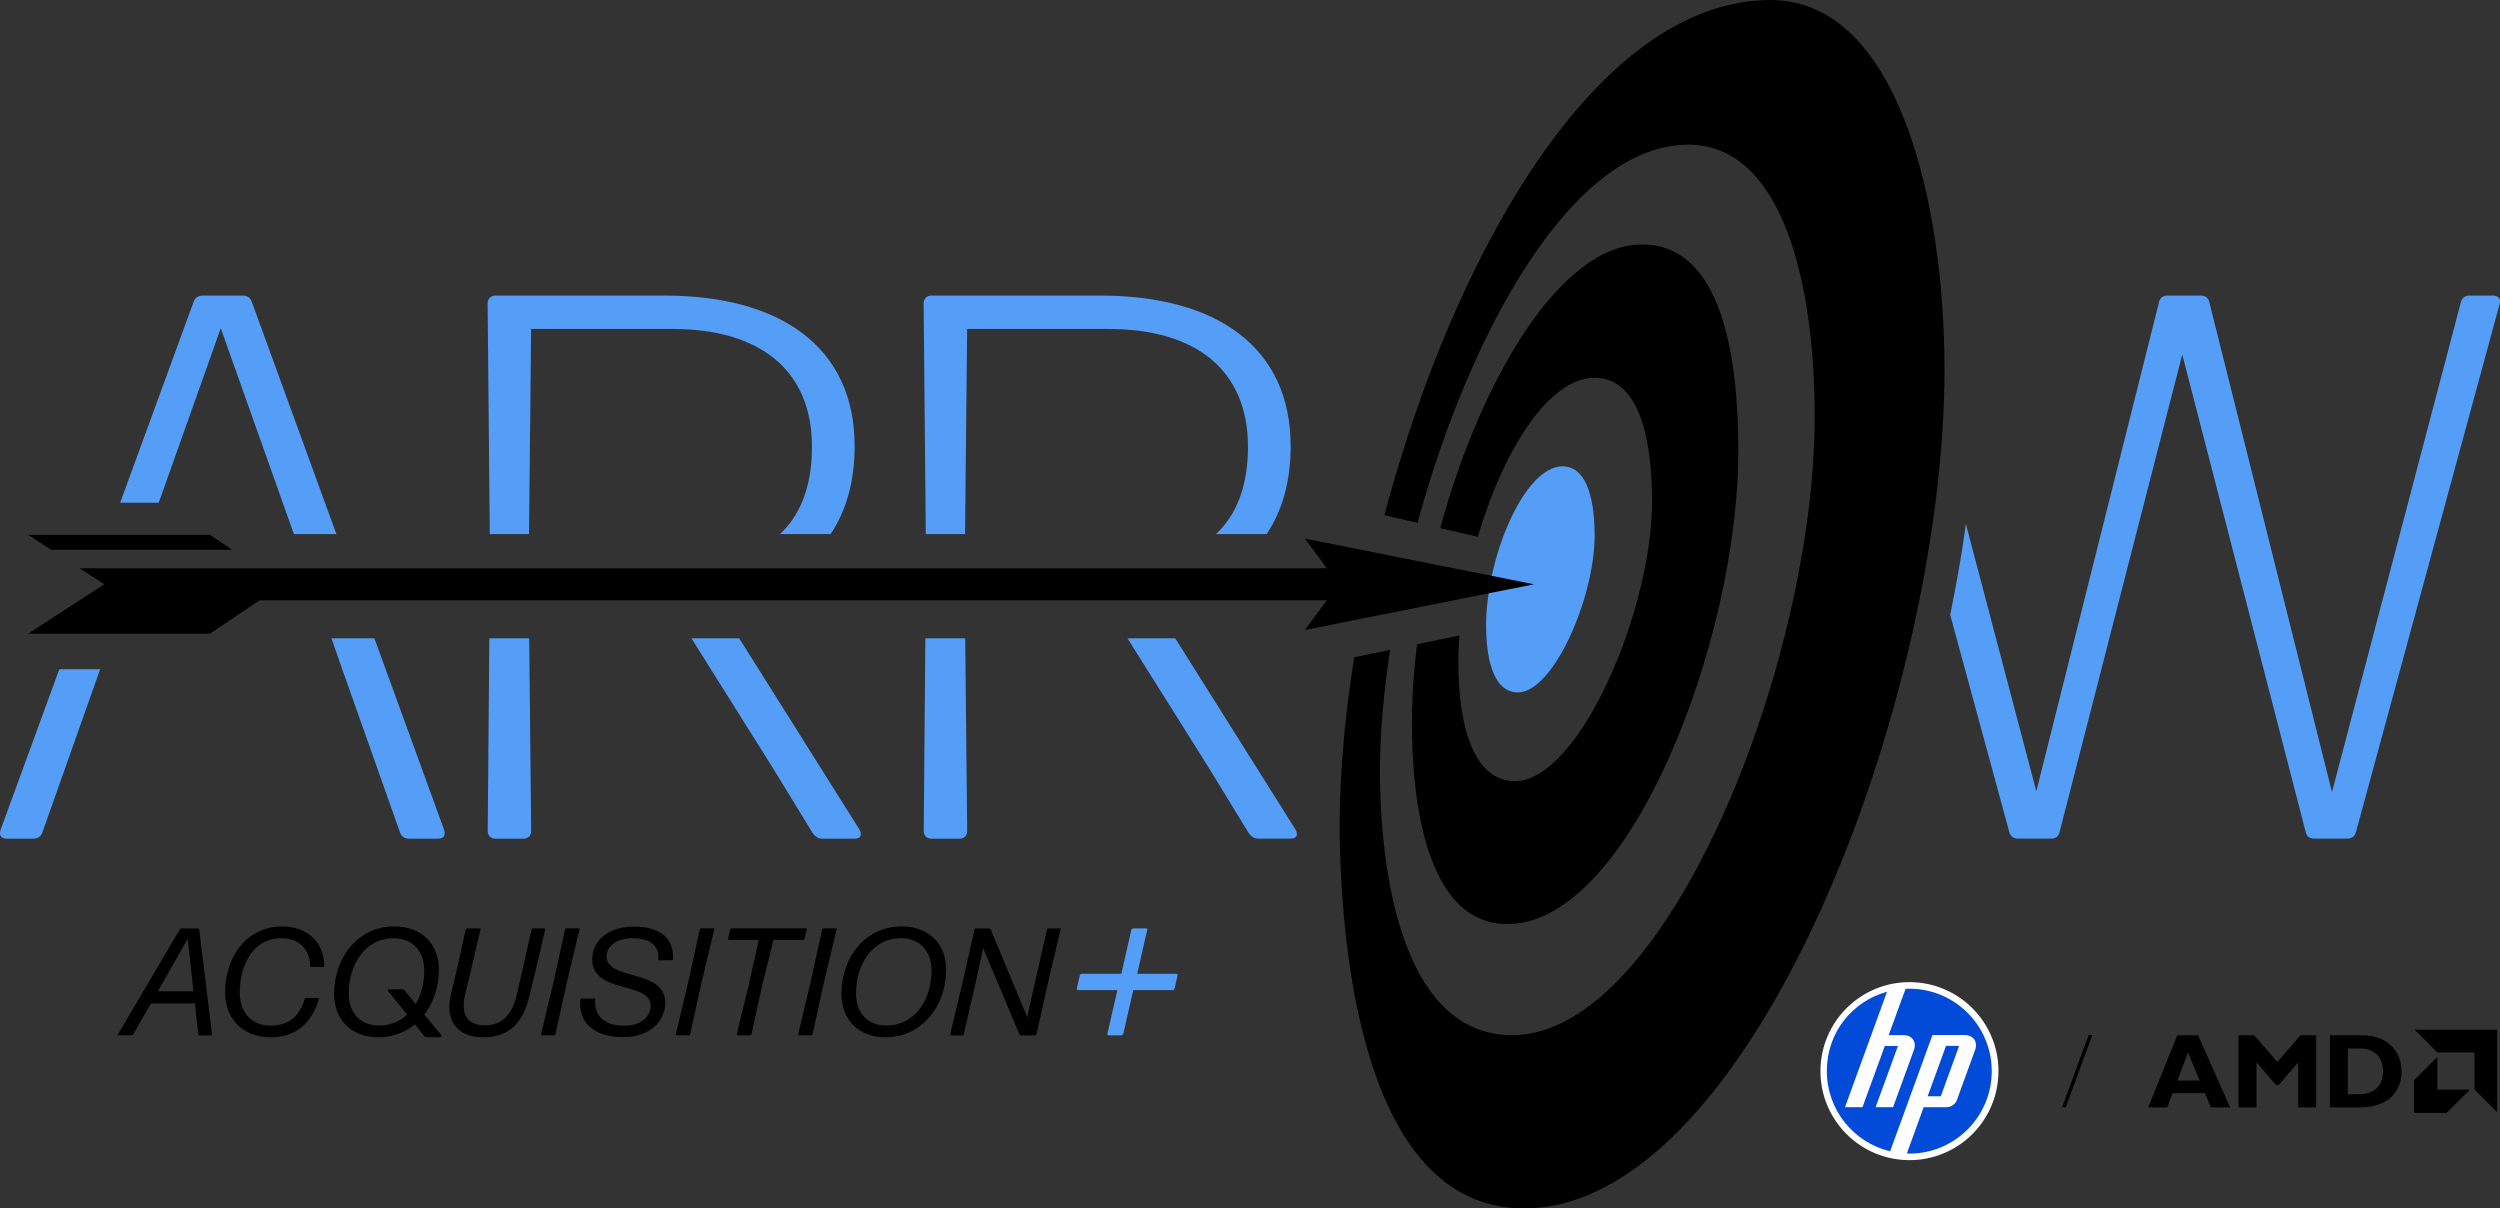
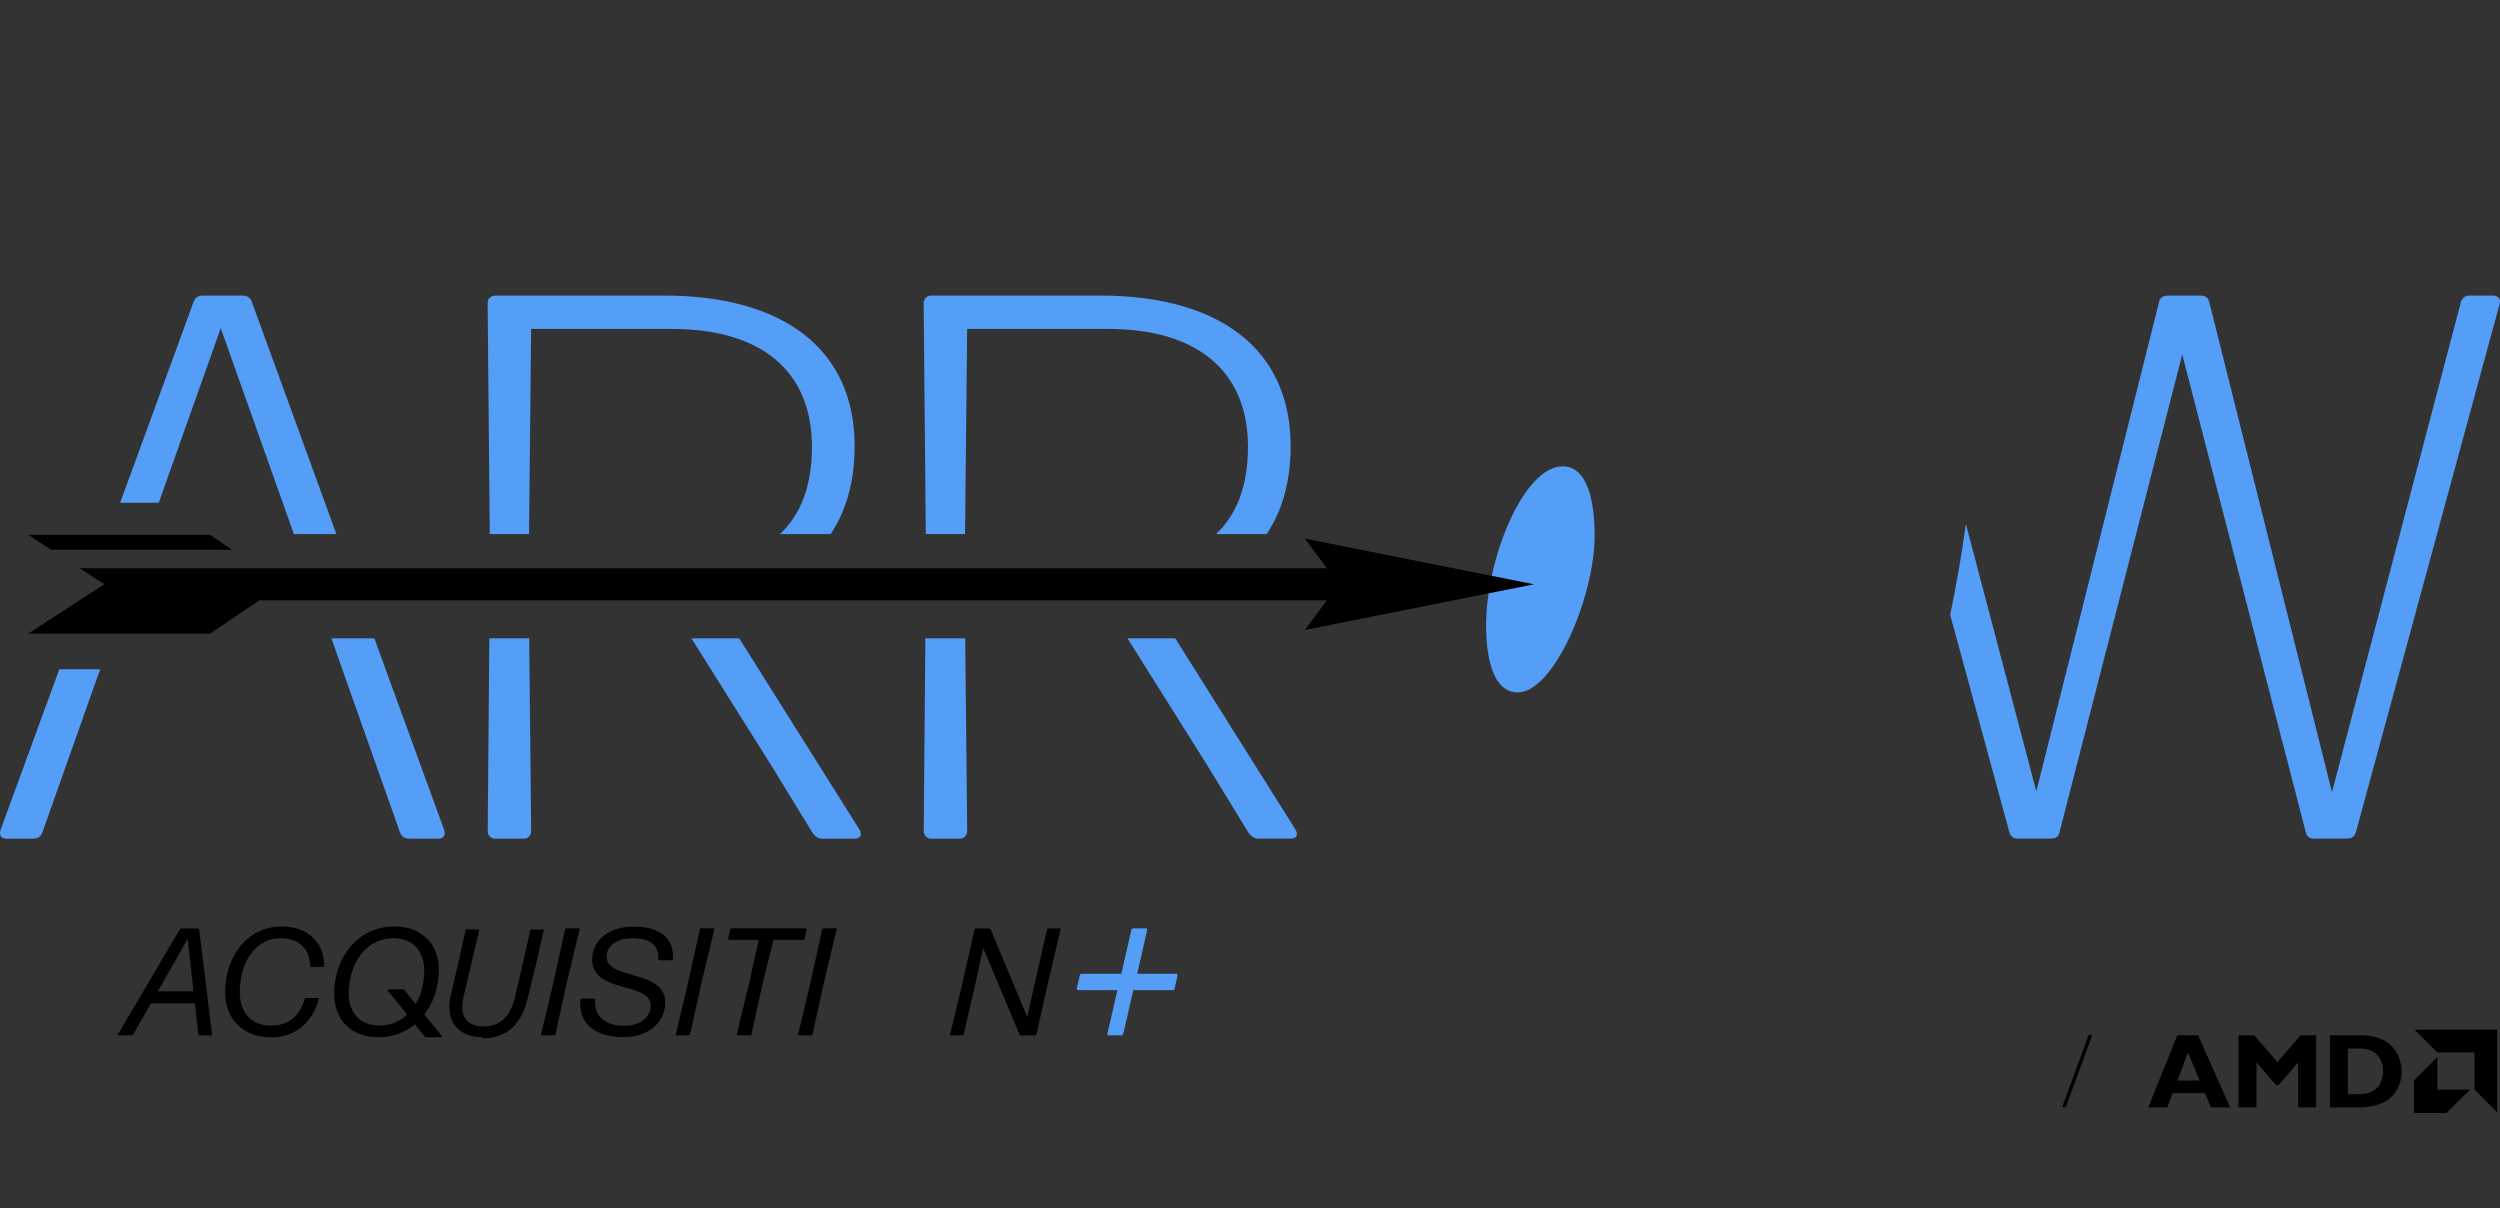
<svg xmlns="http://www.w3.org/2000/svg" id="Layer_2" data-name="Layer 2" viewBox="0 0 573.03 276.99">
  <rect x="0" y="0" width="573.03" height="276.99" fill="#333333" stroke="none" />
  <defs>
    <style>      .cls-1 {        fill: #549ef8;      }      .cls-2 {        fill: #fff;      }      .cls-3 {        fill: #024ad8;      }      .cls-4 {        fill-rule: evenodd;      }    </style>
  </defs>
  <g id="Layer_1" data-name="Layer 1">
    <path class="cls-1" d="M365.51,122.72c0,14.31-9.47,35.99-17.59,35.99-6.99,0-7.29-11.91-7.29-15.34,0-15.46,8.66-36.48,17.53-36.48,6,0,7.35,8.75,7.35,15.82Z" />
-     <path d="M398.44,103.59c0,43.02-24.91,108.22-52.9,108.22-21,0-21.91-35.8-21.91-46.12,0-5.8.41-11.86,1.17-18.02l9.71-2.02c-.15,2.04-.24,4.06-.24,6.02,0,6.12.54,27.37,13,27.37,14.5,0,31.4-38.69,31.4-64.22,0-12.63-2.4-28.23-13.12-28.23s-21.1,16.95-26.82,36.44l-8.62-1.98c9.37-34.33,27.64-65.02,46.23-65.02s22.11,26.3,22.11,47.58ZM405.44,0c-39.66.45-72.32,58.51-88.12,118.09l7.59,1.75c12.06-44.05,35.53-86.68,62.08-86.68,21.4,0,28.96,31.24,28.96,62.33,0,56.36-33.79,141.78-69.31,141.78-27.52,0-30.34-44.1-30.34-60.42,0-8.54.82-18.02,2.35-27.91l-8.26,1.72c-2.52,15.8-3.66,30.95-3.24,44.33.58,18.33,3.92,81.99,42.18,81.99,51.8,0,96.37-115.92,96.37-192.41C445.71,46.76,435.19-.33,405.44,0Z" />
    <path class="cls-1" d="M27.54,115.24l16.84-46.07c.36-1.07,1.24-1.42,2.13-1.42h9.07c.89,0,1.78.36,2.13,1.42l19.39,53.24h-9.74l-16.76-47.19-14.22,40.02h-8.85ZM121.26,122.41l.48-47.01h32.36c20.09,0,32.01,9.42,32.01,27.03,0,8.99-2.6,15.53-7.31,19.98h11.59c3.53-5.26,5.5-11.94,5.5-20.16,0-22.76-17.07-34.5-43.57-34.5h-38.77c-1.07,0-1.78.71-1.78,1.78l.49,52.88h8.98ZM221.2,122.41l.48-47.01h32.36c20.09,0,32.01,9.42,32.01,27.03,0,8.99-2.6,15.53-7.31,19.98h11.59c3.53-5.26,5.5-11.94,5.5-20.16,0-22.76-17.07-34.5-43.57-34.5h-38.77c-1.07,0-1.78.71-1.78,1.78l.49,52.88h8.98ZM13.59,153.41L.11,190.27c-.36,1.24.18,1.96,1.42,1.96h6.05c.89,0,1.78-.36,2.13-1.42l13.24-37.4h-9.36ZM212.1,146.32l-.37,44.14c0,1.07.71,1.78,1.78,1.78h6.4c1.07,0,1.78-.71,1.78-1.78l-.45-44.14h-9.14ZM296.91,190.09l-27.53-43.78h-10.95l18.56,29.55,9.25,15.12c.53.71,1.25,1.24,2.13,1.24h7.47c1.42,0,1.78-.89,1.07-2.13ZM85.82,146.32h-9.84l2.47,7.09h0l13.24,37.4c.36,1.07,1.24,1.42,2.13,1.42h6.58c1.24,0,1.78-.71,1.42-1.96l-16.01-43.96ZM169.44,146.32h-10.95l18.56,29.55,9.25,15.12c.53.71,1.24,1.24,2.13,1.24h7.47c1.42,0,1.78-.89,1.07-2.13l-27.53-43.78ZM112.16,146.32l-.37,44.14c0,1.07.71,1.78,1.78,1.78h6.4c1.07,0,1.78-.71,1.78-1.78l-.45-44.14h-9.14ZM571.33,67.75h-5.33c-1.07,0-1.78.71-1.96,1.6l-29.52,112.21-28.1-112.21c-.18-1.07-.89-1.6-1.96-1.6h-7.65c-1.07,0-1.78.53-1.96,1.6l-28.1,112.03-16.14-61.25c-.96,6.85-2.16,13.81-3.6,20.8l13.52,49.69c.18.89.89,1.6,1.96,1.6h7.65c1.07,0,1.78-.53,1.96-1.6l28.1-109.36,28.27,109.36c.18,1.07.89,1.6,1.96,1.6h7.65c1.07,0,1.78-.71,1.96-1.6l32.9-120.92c.36-1.24-.36-1.96-1.6-1.96Z" />
    <path d="M11.73,126.02l-5.27-3.42h41.68l5.08,3.42H11.73ZM351.58,133.92l-52.49-10.47,5.04,6.8H18.24l5.66,3.67-17.45,11.32h41.68l11.36-7.64h244.64l-5.04,6.8,52.49-10.47Z" />
    <g>
      <g>
        <g>
          <path d="M511.19,253.83h-4.44l-1.36-3.27h-7.39l-1.24,3.27h-4.36l6.66-16.53h4.77l7.34,16.53ZM501.52,241.25l-2.42,6.42h5.09l-2.67-6.42Z" />
          <path d="M527.3,237.3h3.59v16.53h-4.12v-10.32l-4.46,5.19h-.63l-4.46-5.19v10.32h-4.12v-16.53h3.59l5.31,6.13,5.31-6.13Z" />
          <path d="M541.33,237.3c6.03,0,9.14,3.76,9.14,8.29s-3,8.24-9.6,8.24h-6.83v-16.53h7.29ZM538.15,250.8h2.69c4.14,0,5.38-2.81,5.38-5.24,0-2.84-1.53-5.23-5.43-5.23h-2.64v10.47Z" />
        </g>
        <g>
          <polygon points="567.18 241.22 558.66 241.22 553.47 236.02 572.38 236.02 572.38 254.94 567.18 249.74 567.18 241.22" />
          <polygon points="558.66 249.75 558.66 242.26 553.31 247.61 553.31 255.1 560.79 255.1 566.14 249.75 558.66 249.75" />
        </g>
      </g>
      <polygon class="cls-4" points="479.59 237.23 478.75 237.22 472.66 253.8 473.5 253.81 479.59 237.23 479.59 237.23 479.59 237.23" />
      <g>
-         <circle class="cls-2" cx="437.63" cy="245.5" r="20.4" transform="translate(166.06 667.44) rotate(-86.52)" />
-         <path class="cls-3" d="M437.63,264.39c-.19,0-.38,0-.56,0l3.86-10.61h5.31c.93,0,1.96-.72,2.28-1.59l4.19-11.51c.69-1.88-.39-3.43-2.4-3.43h-7.37l-6.19,17h0l-3.51,9.64c-8.32-1.98-14.51-9.46-14.51-18.38s5.84-15.97,13.8-18.2l-3.62,9.95h0l-6.02,16.53h4.01l5.12-14.04h3.01l-5.12,14.04h4l4.77-13.1c.69-1.88-.39-3.43-2.4-3.43h-3.37l3.87-10.62c.28-.01.56-.02.85-.02,10.44,0,18.9,8.46,18.9,18.9s-8.46,18.9-18.9,18.9ZM449.06,239.72h-3.01l-4.21,11.56h3.01l4.21-11.56h0Z" />
-       </g>
+         </g>
    </g>
    <g>
      <path class="cls-1" d="M269.22,226.6c0,.2-.2.35-.4.35h-9.06l-2.29,10.01c-.05.2-.25.35-.45.35h-2.94c-.15,0-.3-.15-.25-.35l2.29-10.01h-9.01c-.15,0-.3-.15-.3-.35l.7-3.04c0-.2.2-.35.4-.35h9.11l2.29-10.06c.05-.2.25-.35.45-.35h2.94c.2,0,.3.15.25.35l-2.29,10.06h8.96c.2,0,.3.15.3.35l-.7,3.04Z" />
      <g>
        <path d="M45.72,237.31c-.14,0-.25-.11-.28-.25l-.77-7.07h-10.08l-4.06,7.11c-.07.1-.21.21-.35.21h-3.05c-.1,0-.17-.11-.1-.21l14.18-24.08c.11-.1.25-.21.39-.21h3.78c.14,0,.25.11.28.25l2.94,24.01c.04.14-.07.25-.21.25h-2.66ZM44.35,227.23l-1.33-12.04-6.86,12.04h8.19Z" />
        <path d="M72.92,228.73c.14,0,.21.11.17.25-1.65,5.64-5.46,8.79-10.99,8.79-6.27,0-10.5-4.1-10.5-10.29,0-8.23,5.01-15.12,13.06-15.12,5.46,0,9.63,3.29,9.66,9.03,0,.14-.1.25-.24.25h-2.73c-.14,0-.25-.11-.25-.25-.07-3.75-2.52-6.34-6.69-6.34-6.3,0-9.45,6.09-9.45,12.36,0,4.87,2.8,7.67,7.14,7.67,3.68,0,6.44-1.75,7.74-6.09.04-.14.18-.25.32-.25h2.77Z" />
-         <path d="M110.76,237.76c-6.02,0-8.79-3.89-7.42-9.73l1.79-7.63,1.61-7.35c.04-.14.18-.25.32-.25h2.91c.14,0,.21.11.17.25l-1.71,7.28-1.82,7.7c-.98,4.17.17,6.97,4.62,6.97,4.13,0,6.23-2.8,7.21-6.97l1.75-7.63,1.65-7.35c.04-.14.17-.25.32-.25h2.62c.14,0,.21.11.17.25l-1.68,7.35-1.86,7.63c-1.4,6.16-4.52,9.73-10.64,9.73Z" />
+         <path d="M110.76,237.76c-6.02,0-8.79-3.89-7.42-9.73l1.79-7.63,1.61-7.35h2.91c.14,0,.21.11.17.25l-1.71,7.28-1.82,7.7c-.98,4.17.17,6.97,4.62,6.97,4.13,0,6.23-2.8,7.21-6.97l1.75-7.63,1.65-7.35c.04-.14.17-.25.32-.25h2.62c.14,0,.21.11.17.25l-1.68,7.35-1.86,7.63c-1.4,6.16-4.52,9.73-10.64,9.73Z" />
        <path d="M124.2,237.31c-.14,0-.21-.11-.18-.25l2.91-12.22,2.59-11.8c.04-.14.17-.25.31-.25h2.84c.14,0,.21.11.17.25l-2.83,11.8-2.7,12.22c-.04.14-.18.25-.32.25h-2.8Z" />
        <path d="M152.49,229.85c0,4.03-3.36,7.88-9.66,7.88s-10.36-3.08-9.8-8.61c.04-.14.14-.25.28-.25h2.91c.14,0,.25.1.21.25-.28,3.67,2.06,5.99,6.65,5.99,4.2,0,6.06-2.38,6.06-4.59,0-5.64-13.41-2.62-13.41-10.64,0-4.06,3.46-7.49,9.59-7.49,5.5,0,9.21,2.31,8.93,7.46,0,.14-.1.25-.25.25h-2.91c-.14,0-.25-.11-.21-.25.28-3.08-1.89-4.8-5.74-4.8s-6.09,1.75-6.09,4.24c0,5.5,13.44,2.73,13.44,10.57Z" />
        <path d="M155.08,237.31c-.14,0-.21-.11-.18-.25l2.91-12.22,2.59-11.8c.04-.14.17-.25.31-.25h2.84c.14,0,.21.11.17.25l-2.83,11.8-2.7,12.22c-.04.14-.18.25-.32.25h-2.8Z" />
        <path d="M93.87,228.41l-1.12-1.42c-.12-.15-.3-.23-.48-.23h-3.11c-.22,0-.34.25-.2.42l2.14,2.59,6.18,7.76c.12.15.3.23.48.23h3.25c.22,0,.34-.25.2-.42l-7.35-8.93Z" />
        <path d="M169.05,237.31c-.11,0-.21-.11-.17-.25l2.87-11.9,2.17-9.73h-6.86c-.11,0-.21-.11-.17-.25l.45-2.14c.04-.14.18-.25.32-.25h17.05c.14,0,.21.11.21.25l-.49,2.14c0,.14-.14.25-.28.25h-6.86l-2.42,9.73-2.62,11.9c0,.14-.14.25-.28.25h-2.91Z" />
        <path d="M183.13,237.31c-.14,0-.21-.11-.18-.25l2.91-12.22,2.59-11.8c.04-.14.17-.25.31-.25h2.84c.14,0,.21.11.17.25l-2.83,11.8-2.7,12.22c-.04.14-.18.25-.32.25h-2.8Z" />
-         <path d="M203.08,237.76c-6.3,0-10.22-3.99-10.22-9.98,0-8.47,5.6-15.44,13.79-15.44,6.13,0,10.22,3.89,10.22,9.94,0,8.44-5.71,15.47-13.79,15.47ZM203.22,235.07c6.23,0,10.29-5.64,10.29-12.57,0-4.62-2.77-7.46-7.04-7.46-6.37,0-10.26,5.88-10.26,12.67,0,4.52,2.66,7.35,7,7.35Z" />
        <path d="M86.81,237.76c-6.3,0-10.22-3.99-10.22-9.98,0-8.47,5.6-15.44,13.79-15.44,6.13,0,10.22,3.89,10.22,9.94,0,8.44-5.71,15.47-13.79,15.47ZM86.95,235.07c6.23,0,10.29-5.64,10.29-12.57,0-4.62-2.77-7.46-7.04-7.46-6.37,0-10.26,5.88-10.26,12.67,0,4.52,2.66,7.35,7,7.35Z" />
        <path d="M223.21,227.09l-2.31,9.98c-.03.14-.17.25-.31.25h-2.63c-.14,0-.21-.11-.17-.25l2.91-12.18,2.66-11.83c.04-.14.18-.25.32-.25h3.04c.14,0,.28.11.35.21l8.4,20.13.46-2.17,1.72-7.7,2.34-10.22c.04-.14.17-.25.32-.25h2.62c.14,0,.21.11.17.25l-2.8,11.83-2.73,12.18c-.04.14-.17.25-.32.25h-3.22c-.14,0-.28-.11-.35-.21l-8.33-19.81-.56,2.63-1.58,7.18Z" />
      </g>
    </g>
  </g>
</svg>